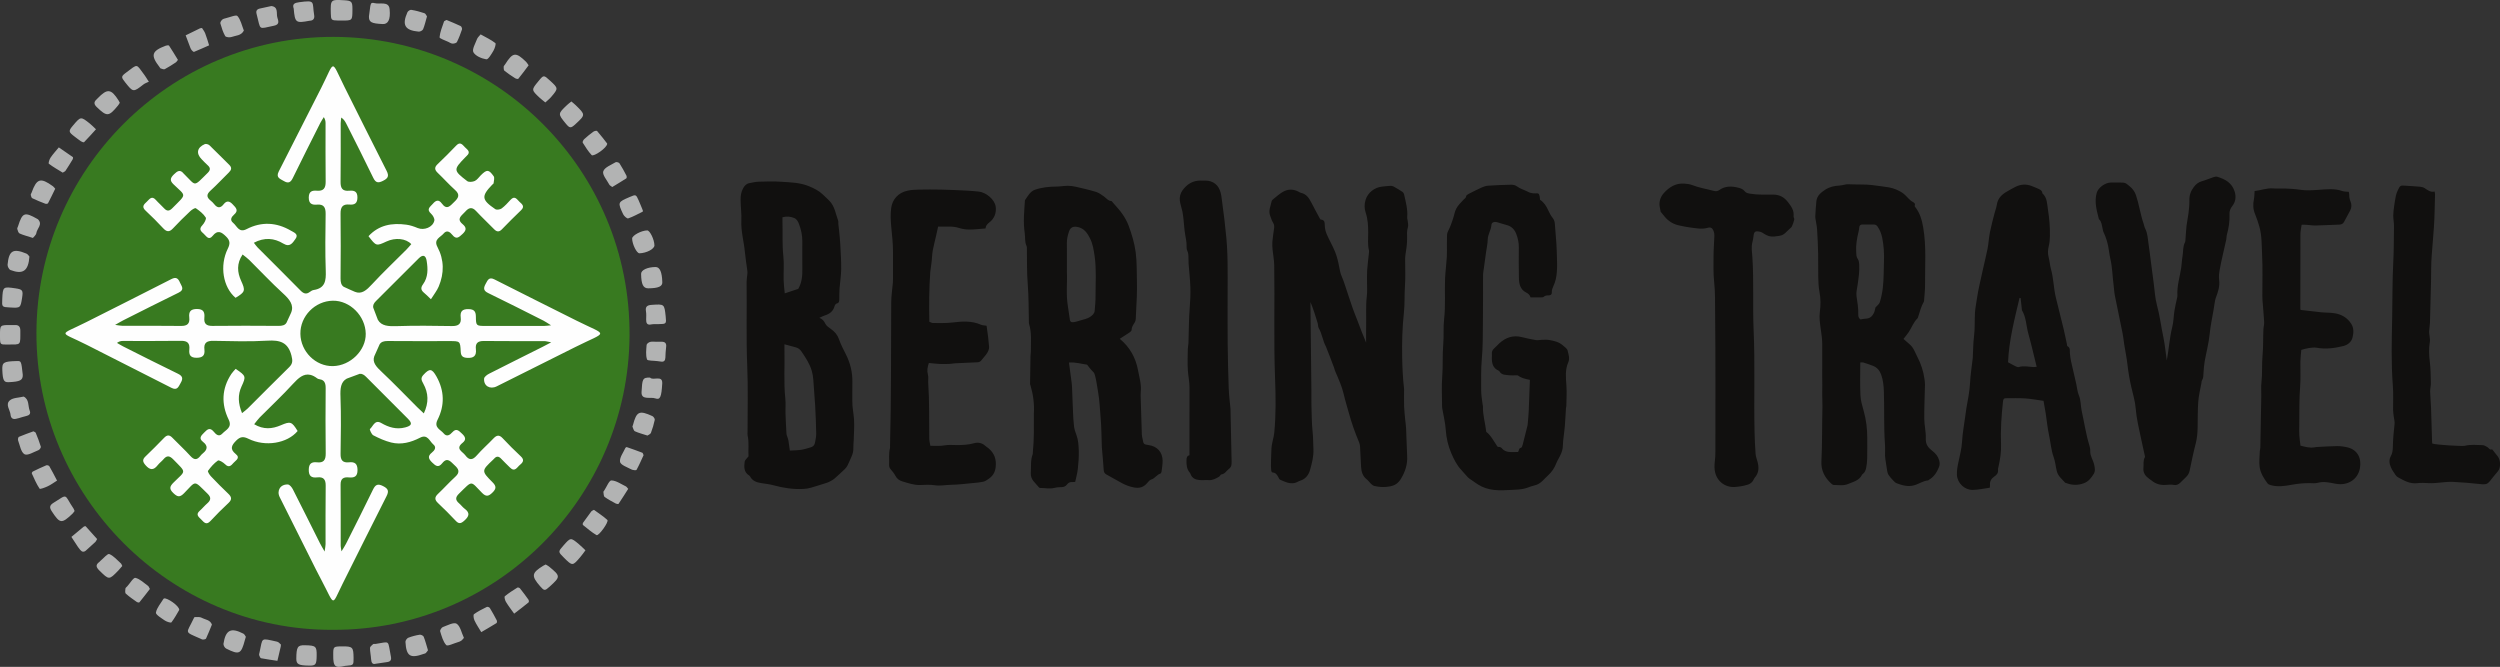
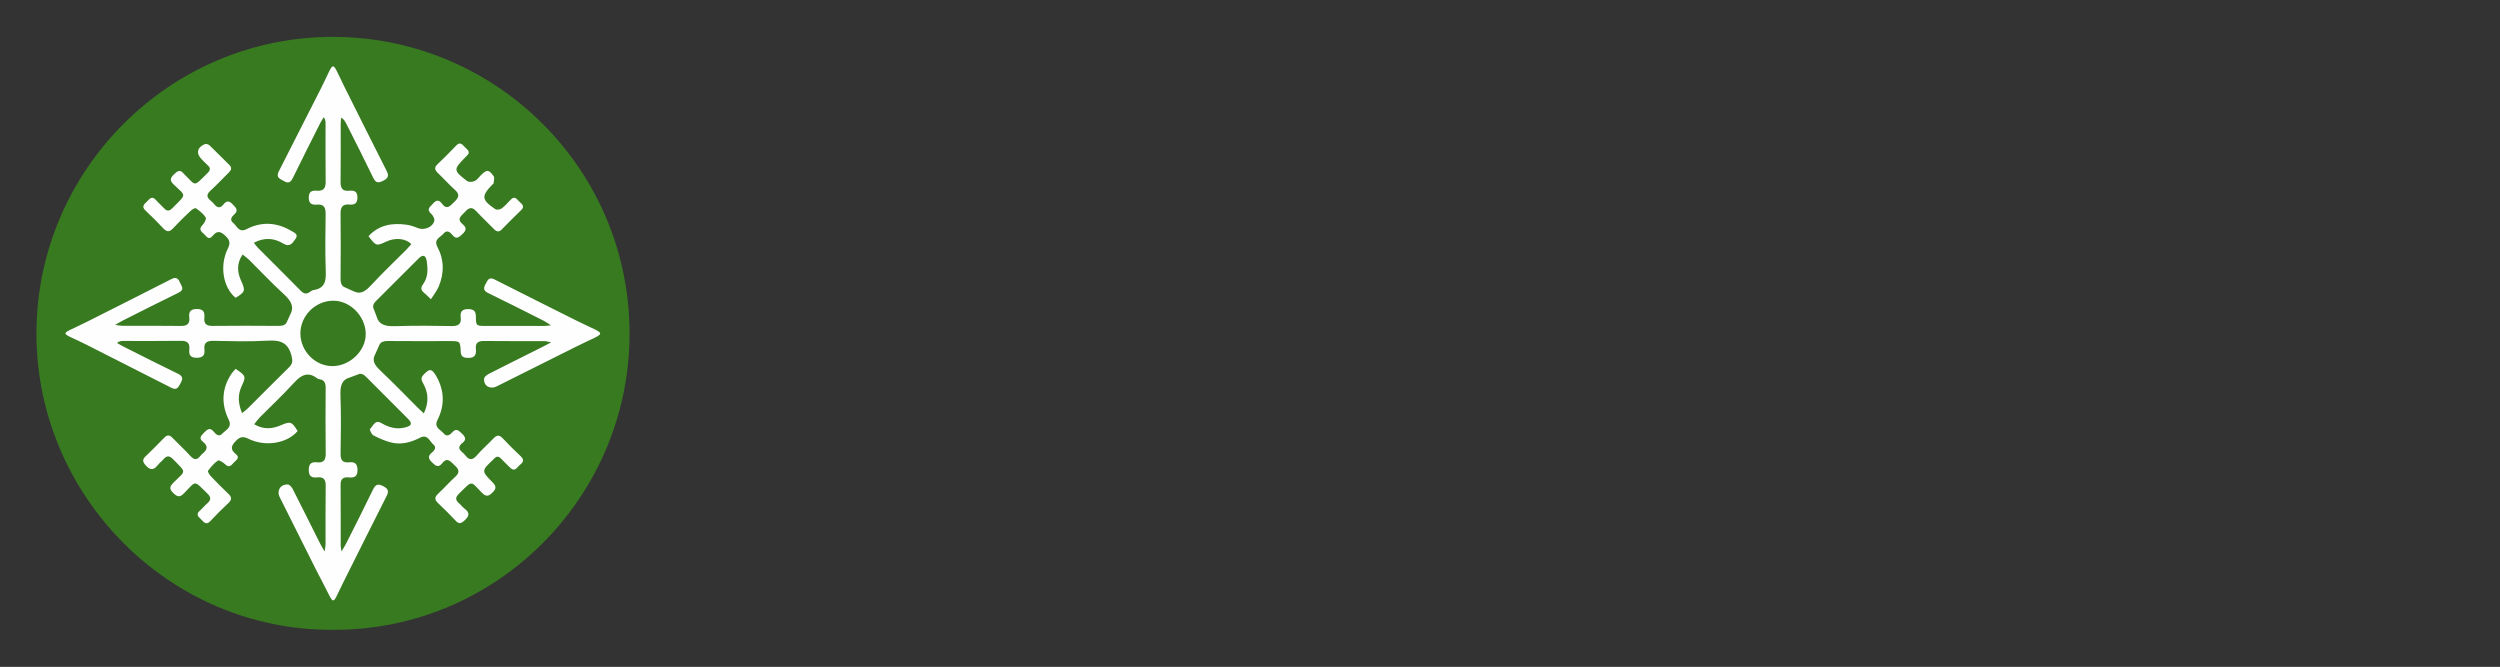
<svg xmlns="http://www.w3.org/2000/svg" version="1.1" id="Layer_1" x="0px" y="0px" width="100.927px" height="26.923px" viewBox="0 0 100.927 26.923" enable-background="new 0 0 100.927 26.923" xml:space="preserve">
  <rect x="0" y="0" width="100.927" height="26.923" fill="#333333" stroke="none" />
-   <path fill="#11100F" d="M98.191,17.905c0.185,0.062,1.228,0.114,1.312,0.093c0.239-0.062,0.48-0.032,0.721-0.027  c0.066,0.002,0.137,0.045,0.197,0.082c0.059,0.035,0.087,0.122,0.182,0.089c0.01-0.003,0.035,0.033,0.052,0.054  c0.062,0.077,0.126,0.154,0.186,0.234c0.114,0.152,0.122,0.461-0.003,0.602c-0.645,0.729-0.099,0.504-1.803,0.422  c-0.328-0.016-0.648,0.066-0.976,0.051c-0.16-0.009-0.323-0.018-0.482,0.002c-0.295,0.035-0.53-0.111-0.769-0.238  c-0.076-0.04-0.125-0.136-0.178-0.212c-0.043-0.06-0.078-0.125-0.108-0.192c-0.068-0.146-0.079-0.314-0.006-0.443  c0.071-0.125,0.082-0.25,0.085-0.376c0.006-0.314,0.034-0.626,0.07-0.938c0.01-0.089-0.021-0.184-0.031-0.275  c-0.012-0.092-0.027-0.185-0.029-0.277c-0.005-0.328,0.016-0.659-0.01-0.986c-0.071-0.911-0.046-1.823-0.027-2.734  c0.016-0.757,0.003-1.515,0.045-2.27c0.025-0.476,0.019-0.95,0.028-1.425c0.003-0.146-0.029-0.292-0.03-0.438  c0-0.119,0.018-0.238,0.033-0.357c0.021-0.151,0.044-0.302,0.075-0.452c0.017-0.077,0.048-0.153,0.082-0.224  c0.09-0.188,0.097-0.188,0.31-0.173c0.192,0.015,0.386,0.023,0.578,0.041c0.064,0.006,0.135,0.021,0.188,0.056  c0.123,0.08,0.235,0.179,0.405,0.138c0.007,0.055,0.017,0.086,0.016,0.118C98.29,8.301,98.29,8.757,98.256,9.21  c-0.026,0.359-0.055,0.719-0.084,1.077c-0.031,0.355-0.02,0.709-0.029,1.063c-0.016,0.555-0.027,1.111-0.043,1.666  c-0.005,0.126-0.029,0.252-0.035,0.378c-0.003,0.065,0.016,0.132,0.021,0.198s0.021,0.135,0.01,0.199  c-0.047,0.273-0.037,0.542-0.002,0.816c0.035,0.284,0.036,0.573,0.043,0.86c0.003,0.112-0.033,0.226-0.03,0.338  c0.005,0.213,0.028,0.426,0.036,0.639c0.016,0.453,0.027,0.906,0.041,1.359C98.186,17.837,98.188,17.869,98.191,17.905   M67.042,8.548c-0.009-0.047-0.025-0.125-0.038-0.203c-0.037-0.214,0.037-0.409,0.172-0.557c0.216-0.237,0.483-0.404,0.826-0.375  c0.105,0.009,0.217,0.02,0.313,0.058c0.28,0.11,0.577,0.156,0.865,0.233c0.089,0.024,0.159,0.019,0.226-0.03  c0.239-0.171,0.5-0.165,0.768-0.097c0.096,0.025,0.193,0.054,0.259,0.141c0.057,0.075,0.137,0.086,0.228,0.102  c0.307,0.052,0.614,0.032,0.922,0.035c0.25,0.003,0.436,0.095,0.597,0.302c0.138,0.177,0.253,0.339,0.228,0.572  c-0.006,0.043,0.037,0.094,0.027,0.135c-0.021,0.095-0.054,0.189-0.096,0.277c-0.021,0.045-0.072,0.077-0.11,0.115  c-0.255,0.254-0.255,0.253-0.602,0.292c-0.147,0.017-0.276-0.025-0.399-0.104c-0.055-0.036-0.113-0.076-0.176-0.089  c-0.2-0.044-0.244-0.005-0.264,0.198C70.78,9.627,70.767,9.7,70.748,9.77c-0.057,0.206-0.017,0.41-0.003,0.615  c0.064,0.978,0.008,1.958,0.05,2.935c0.061,1.374,0.007,2.749,0.038,4.123c0.006,0.294,0.02,0.588,0.042,0.882  c0.008,0.104,0.048,0.207,0.076,0.309c0.065,0.236,0.062,0.459-0.113,0.654c-0.022,0.023-0.034,0.058-0.049,0.088  c-0.05,0.104-0.147,0.168-0.245,0.195c-0.164,0.049-0.338,0.078-0.51,0.089c-0.395,0.026-0.807-0.253-0.818-0.796  c-0.004-0.14,0.021-0.279,0.03-0.419c0.005-0.073,0.006-0.147,0.006-0.222c-0.001-1.865,0.009-3.731-0.011-5.597  c-0.004-0.414,0.006-0.832-0.039-1.243c-0.037-0.349-0.026-0.695-0.025-1.042c0-0.273,0.026-0.547,0.034-0.821  c0.002-0.065-0.009-0.135-0.032-0.195c-0.049-0.121-0.115-0.164-0.236-0.128c-0.249,0.072-0.492,0.012-0.735-0.016  c-0.132-0.015-0.261-0.049-0.392-0.074c-0.252-0.047-0.459-0.171-0.621-0.372C67.153,8.684,67.111,8.632,67.042,8.548z   M92.875,12.512c0.286,0.033,0.562,0.068,0.84,0.096c0.186,0.018,0.375,0.008,0.558,0.042c0.263,0.048,0.481,0.172,0.639,0.408  c0.122,0.184,0.106,0.37,0.064,0.558c-0.044,0.195-0.204,0.312-0.378,0.355c-0.35,0.086-0.707,0.135-1.07,0.068  c-0.102-0.019-0.213-0.002-0.317,0.012c-0.098,0.013-0.192,0.045-0.306,0.074c-0.014,0.159-0.033,0.317-0.037,0.475  c-0.006,0.335,0.017,0.672-0.01,1.006c-0.041,0.522-0.028,1.045-0.035,1.566c-0.002,0.135-0.006,0.27,0.002,0.402  s0.029,0.266,0.047,0.418c0.188,0.046,0.375,0.104,0.576,0.066c0.02-0.003,0.039-0.008,0.06-0.01  c0.28-0.014,0.561-0.036,0.841-0.039c0.145,0,0.294,0.02,0.435,0.055c0.392,0.1,0.563,0.438,0.487,0.844  c-0.088,0.461-0.506,0.713-0.981,0.621c-0.239-0.047-0.48-0.106-0.731-0.035c-0.1,0.028-0.213,0.01-0.32,0.01  c-0.238,0-0.471,0.021-0.708,0.064c-0.285,0.053-0.581,0.101-0.872,0.014c-0.042-0.013-0.091-0.033-0.115-0.065  c-0.148-0.2-0.286-0.415-0.32-0.662c-0.029-0.209,0-0.427,0.006-0.64c0.002-0.047,0.02-0.092,0.021-0.138  c0.014-0.696,0.027-1.394,0.039-2.09c0.004-0.181-0.016-0.364,0.006-0.543c0.044-0.368,0.01-0.737,0.045-1.103  c0.034-0.349,0.017-0.696,0.035-1.043c0.004-0.099,0.035-0.199,0.03-0.297c-0.017-0.292-0.044-0.584-0.067-0.876  c-0.004-0.06-0.006-0.121-0.006-0.181c-0.002-0.551,0.018-1.102-0.01-1.651c-0.02-0.384-0.004-0.776-0.113-1.152  c-0.049-0.167-0.102-0.333-0.169-0.492c-0.084-0.2-0.092-0.398-0.048-0.607c0.021-0.103,0.019-0.211,0.027-0.33  c0.251-0.027,0.488-0.126,0.746-0.106c0.16,0.013,0.322-0.003,0.483,0.004c0.2,0.01,0.4,0.018,0.598,0.049  C93.098,7.7,93.346,7.68,93.6,7.664c0.316-0.021,0.641-0.064,0.956,0.046c0.079,0.028,0.17,0.024,0.267,0.035  c0.006,0.038,0.018,0.076,0.017,0.114c-0.002,0.095,0.015,0.183,0.052,0.272c0.051,0.12,0.049,0.25-0.014,0.369  c-0.08,0.154-0.164,0.307-0.248,0.459c-0.038,0.069-0.096,0.105-0.18,0.108c-0.32,0.01-0.641,0.03-0.961,0.036  c-0.133,0.003-0.266-0.021-0.398-0.029c-0.053-0.003-0.105-0.001-0.172-0.001c-0.018,0.131-0.049,0.254-0.049,0.378  c-0.004,1-0.004,2-0.004,3C92.866,12.465,92.87,12.478,92.875,12.512z M87.475,14.553c0.084-0.45,0.109-0.903,0.219-1.344  c0.055-0.218,0.057-0.449,0.091-0.673c0.026-0.164,0.067-0.325,0.101-0.488c0.008-0.039,0.021-0.08,0.018-0.119  c-0.023-0.386,0.098-0.751,0.154-1.125c0.023-0.151,0.024-0.307,0.052-0.457c0.034-0.189,0.005-0.389,0.101-0.567  c0.012-0.022,0.014-0.051,0.016-0.078c0.016-0.193,0.022-0.387,0.044-0.579c0.019-0.172,0.06-0.341,0.08-0.513  s0.04-0.346,0.036-0.518c-0.006-0.206,0.057-0.382,0.178-0.54c0.082-0.108,0.179-0.194,0.318-0.233  c0.16-0.044,0.314-0.113,0.473-0.165c0.049-0.017,0.109-0.032,0.155-0.018c0.325,0.097,0.603,0.25,0.708,0.612  c0.061,0.212,0.031,0.402-0.098,0.568C90.04,8.42,90,8.52,90.006,8.647c0.014,0.283-0.031,0.558-0.105,0.83  c-0.018,0.064-0.012,0.134-0.026,0.199c-0.087,0.396-0.185,0.788-0.259,1.186c-0.027,0.146-0.049,0.293-0.027,0.453  c0.032,0.238-0.046,0.474-0.132,0.701c-0.03,0.079-0.04,0.167-0.056,0.25c-0.014,0.072-0.021,0.145-0.033,0.216  c-0.057,0.334-0.129,0.667-0.162,1.004c-0.038,0.373-0.135,0.732-0.201,1.099c-0.027,0.15-0.037,0.304-0.047,0.456  c-0.008,0.107,0.001,0.215-0.061,0.312c-0.02,0.031-0.02,0.076-0.025,0.115c-0.047,0.254-0.109,0.502-0.128,0.765  c-0.024,0.342-0.017,0.683-0.024,1.022c-0.004,0.222-0.022,0.438-0.078,0.654c-0.095,0.36-0.168,0.727-0.244,1.091  c-0.021,0.104-0.07,0.187-0.145,0.258c-0.078,0.073-0.153,0.15-0.23,0.226c-0.07,0.069-0.155,0.114-0.254,0.094  c-0.111-0.023-0.22-0.011-0.332-0.002c-0.212,0.017-0.41-0.037-0.578-0.179c-0.03-0.025-0.066-0.044-0.098-0.068  c-0.148-0.108-0.25-0.24-0.229-0.438c0.015-0.146-0.02-0.297,0.058-0.435c0.011-0.018-0.001-0.05-0.006-0.075  c-0.093-0.428-0.19-0.856-0.277-1.287c-0.04-0.195-0.07-0.394-0.086-0.592c-0.023-0.309-0.117-0.602-0.184-0.899  c-0.066-0.292-0.117-0.586-0.15-0.884c-0.03-0.271-0.087-0.539-0.13-0.809c-0.024-0.151-0.036-0.304-0.067-0.453  c-0.102-0.509-0.211-1.016-0.312-1.524c-0.028-0.143-0.032-0.291-0.052-0.437c-0.046-0.343-0.048-0.691-0.126-1.031  c-0.024-0.11-0.045-0.221-0.059-0.333c-0.034-0.274-0.111-0.535-0.23-0.783c-0.017-0.035-0.017-0.078-0.027-0.116  c-0.036-0.126-0.03-0.268-0.135-0.37c-0.01-0.009-0.017-0.022-0.02-0.035c-0.087-0.342-0.184-0.685-0.084-1.042  c0.058-0.205,0.33-0.409,0.565-0.417c0.113-0.004,0.228-0.001,0.342,0c0.237,0.002,0.241-0.002,0.417,0.145  c0.117,0.098,0.207,0.207,0.262,0.367c0.126,0.374,0.176,0.766,0.304,1.137c0.024,0.069,0.034,0.144,0.067,0.208  c0.104,0.202,0.104,0.425,0.139,0.641c0.035,0.23,0.061,0.462,0.091,0.693c0.038,0.29,0.075,0.581,0.114,0.87  c0.041,0.297,0.053,0.602,0.131,0.888c0.119,0.431,0.167,0.874,0.262,1.308C87.402,13.931,87.43,14.244,87.475,14.553z   M82.499,16.182c-0.264-0.036-0.5-0.082-0.738-0.098c-0.261-0.017-0.523-0.007-0.785-0.007c-0.088-0.001-0.105,0.056-0.113,0.133  c-0.063,0.572-0.103,1.146-0.08,1.722c0.014,0.316-0.038,0.625-0.107,0.932c-0.008,0.031-0.018,0.066-0.015,0.098  c0.015,0.131-0.044,0.207-0.151,0.277c-0.111,0.076-0.188,0.189-0.172,0.342c0.004,0.031-0.006,0.064-0.009,0.108  c-0.233,0.032-0.463,0.086-0.692,0.089c-0.319,0.004-0.617-0.27-0.634-0.604c-0.007-0.16,0.017-0.315,0.051-0.475  c0.062-0.293,0.141-0.581,0.157-0.885c0.018-0.331,0.082-0.659,0.125-0.989c0.016-0.112,0.028-0.224,0.047-0.336  c0.059-0.341,0.131-0.679,0.149-1.026c0.018-0.339,0.071-0.675,0.11-1.012c0.001-0.013,0.002-0.027,0.002-0.041  c0.015-0.28,0.014-0.562,0.049-0.84c0.041-0.321,0.019-0.642,0.039-0.962c0.012-0.178,0.051-0.355,0.075-0.533  c0.055-0.402,0.162-0.794,0.243-1.191c0.059-0.28,0.134-0.556,0.188-0.836c0.043-0.222,0.053-0.45,0.097-0.672  c0.05-0.254,0.12-0.505,0.183-0.757c0.029-0.116,0.076-0.229,0.094-0.347c0.037-0.258,0.193-0.417,0.407-0.538  c0.116-0.066,0.231-0.135,0.352-0.194c0.207-0.102,0.422-0.117,0.64-0.035c0.075,0.028,0.15,0.057,0.223,0.091  c0.096,0.045,0.209,0.073,0.219,0.208c0.2,0.178,0.188,0.43,0.225,0.662c0.057,0.356,0.086,0.716,0.078,1.077  c-0.002,0.132-0.015,0.268-0.047,0.396c-0.038,0.154-0.043,0.299-0.002,0.453c0.041,0.154,0.049,0.316,0.092,0.47  c0.107,0.379,0.106,0.776,0.199,1.157c0.102,0.42,0.21,0.839,0.312,1.26c0.048,0.2,0.087,0.402,0.131,0.604  c0.006,0.032,0.006,0.083,0.025,0.093c0.125,0.065,0.086,0.18,0.097,0.282c0.011,0.112,0.024,0.225,0.049,0.336  c0.067,0.305,0.141,0.608,0.21,0.913c0.033,0.149,0.043,0.309,0.102,0.447c0.088,0.208,0.07,0.429,0.117,0.641  c0.103,0.461,0.168,0.93,0.308,1.383c0.023,0.075,0.04,0.158,0.036,0.235c-0.009,0.196,0.113,0.351,0.154,0.53  c0.031,0.134,0.061,0.268-0.014,0.389c-0.098,0.157-0.207,0.306-0.398,0.376c-0.238,0.088-0.469,0.084-0.702-0.004  c-0.019-0.007-0.044-0.009-0.056-0.021c-0.127-0.144-0.287-0.265-0.335-0.464c-0.045-0.188-0.061-0.385-0.126-0.564  c-0.105-0.292-0.123-0.599-0.188-0.896c-0.062-0.287-0.089-0.58-0.133-0.869C82.558,16.52,82.528,16.35,82.499,16.182z   M81.573,12.03c-0.014,0-0.029-0.001-0.043-0.002c-0.202,0.862-0.429,1.72-0.463,2.597c0.113,0.062,0.205,0.115,0.301,0.161  c0.041,0.02,0.094,0.045,0.131,0.033c0.199-0.064,0.396-0.009,0.594-0.001c0.039,0.002,0.078-0.006,0.129-0.01  c-0.113-0.457-0.215-0.904-0.338-1.345c-0.088-0.312-0.082-0.65-0.256-0.938c-0.007-0.01-0.004-0.026-0.005-0.04  C81.606,12.334,81.589,12.182,81.573,12.03z M76.846,13.683c0.082,0.072,0.165,0.147,0.251,0.22  c0.161,0.136,0.218,0.334,0.311,0.511c0.146,0.28,0.243,0.576,0.284,0.888c0.01,0.073,0.023,0.146,0.021,0.218  c-0.009,0.462-0.032,0.924-0.029,1.385c0.002,0.266,0.073,0.531,0.062,0.795c-0.011,0.242,0.097,0.377,0.271,0.508  c0.121,0.092,0.219,0.21,0.266,0.367c0.031,0.104,0.031,0.195-0.008,0.29c-0.084,0.21-0.204,0.392-0.406,0.507  c-0.012,0.007-0.021,0.023-0.031,0.024c-0.205,0.014-0.369,0.144-0.562,0.196c-0.249,0.069-0.475,0.004-0.7-0.08  c-0.059-0.021-0.109-0.075-0.154-0.123c-0.064-0.066-0.127-0.137-0.178-0.215c-0.031-0.047-0.047-0.107-0.057-0.164  c-0.027-0.149-0.049-0.301-0.07-0.452c-0.008-0.053-0.014-0.105-0.016-0.159c-0.002-0.16,0.008-0.322-0.004-0.482  c-0.05-0.703-0.02-1.407-0.043-2.109c-0.008-0.23-0.029-0.463-0.111-0.688c-0.062-0.169-0.166-0.285-0.325-0.35  c-0.13-0.053-0.265-0.094-0.397-0.136c-0.029-0.009-0.064-0.001-0.12-0.001c0,0.448-0.014,0.889,0.007,1.328  c0.009,0.21,0.072,0.419,0.13,0.624c0.101,0.356,0.145,0.719,0.145,1.087c0,0.282,0.003,0.563-0.003,0.845  c-0.003,0.127-0.016,0.254-0.042,0.377c-0.02,0.09-0.053,0.181-0.135,0.24c-0.011,0.008-0.022,0.017-0.028,0.027  c-0.113,0.24-0.355,0.288-0.566,0.378c-0.186,0.079-0.384,0.041-0.576,0.04c-0.035,0-0.073-0.029-0.102-0.056  c-0.263-0.236-0.416-0.536-0.399-0.885c0.036-0.743,0.024-1.487,0.042-2.23c0.004-0.199-0.014-0.396-0.008-0.595  c0.006-0.194,0-0.389-0.001-0.584c-0.001-0.443-0.003-0.886,0.001-1.329c0.001-0.214-0.034-0.423-0.063-0.635  c-0.03-0.22-0.065-0.441-0.034-0.675c0.036-0.26,0.038-0.532-0.014-0.8c-0.038-0.195-0.045-0.397-0.05-0.597  c-0.008-0.322,0.003-0.645-0.005-0.966c-0.007-0.321-0.021-0.642-0.042-0.961c-0.01-0.152-0.046-0.302-0.069-0.454  c-0.004-0.026-0.006-0.054-0.004-0.081c0.014-0.206,0.02-0.414,0.045-0.618c0.027-0.219,0.195-0.349,0.36-0.457  c0.169-0.11,0.366-0.156,0.571-0.165c0.078-0.003,0.156-0.027,0.234-0.041c0.031-0.006,0.062-0.013,0.096-0.012  c0.193,0.003,0.388,0.013,0.582,0.011c0.262-0.003,0.518,0.034,0.775,0.07c0.207,0.028,0.412,0.048,0.603,0.131  c0.108,0.048,0.219,0.104,0.31,0.178c0.127,0.104,0.217,0.25,0.369,0.329c0.047,0.024,0.105,0.07,0.067,0.148  c-0.005,0.011,0.009,0.037,0.02,0.05c0.194,0.241,0.273,0.528,0.324,0.824c0.134,0.778,0.069,1.563,0.075,2.345  c0,0.193-0.023,0.386-0.037,0.579c-0.002,0.026,0,0.057-0.013,0.079c-0.109,0.192-0.165,0.405-0.229,0.614  c-0.006,0.019-0.012,0.041-0.025,0.054c-0.163,0.157-0.233,0.373-0.354,0.556C76.993,13.502,76.918,13.588,76.846,13.683z   M48.02,18.379v-1.42c0-0.437-0.002-0.873,0.001-1.309c0.002-0.234-0.051-0.464-0.066-0.695c-0.019-0.287-0.006-0.576-0.002-0.864  c0-0.08,0.023-0.158,0.026-0.237c0.017-0.481,0.013-0.965,0.052-1.444c0.022-0.274,0.035-0.548,0.025-0.821  c-0.01-0.312-0.047-0.624-0.071-0.936c-0.006-0.081-0.006-0.161-0.006-0.242c0-0.101-0.003-0.198-0.049-0.293  c-0.027-0.056-0.028-0.13-0.027-0.195c0.003-0.155-0.031-0.304-0.057-0.456c-0.035-0.203-0.044-0.41-0.067-0.615  c-0.012-0.105-0.024-0.211-0.045-0.315c-0.03-0.143-0.082-0.283-0.102-0.427c-0.02-0.148,0.019-0.301,0.102-0.419  c0.178-0.252,0.423-0.408,0.746-0.401c0.133,0.003,0.274-0.009,0.396,0.032c0.305,0.104,0.404,0.362,0.44,0.657  c0.036,0.297,0.078,0.593,0.115,0.89c0.018,0.145,0.028,0.292,0.046,0.437c0.105,0.84,0.083,1.684,0.083,2.526  c0,0.678-0.005,1.356,0.002,2.034c0.006,0.603,0.021,1.205,0.042,1.807c0.01,0.279,0.047,0.558,0.072,0.836  c0.002,0.021,0.001,0.04,0.001,0.061c0.015,0.69,0.029,1.38,0.044,2.069c0.002,0.114-0.001,0.211-0.114,0.296  c-0.098,0.073-0.153,0.198-0.297,0.217c-0.036,0.005-0.059,0.073-0.097,0.095c-0.128,0.072-0.254,0.146-0.413,0.136  c-0.127-0.009-0.256,0.009-0.382-0.003c-0.152-0.014-0.286-0.07-0.349-0.228c-0.01-0.024-0.02-0.052-0.037-0.071  c-0.128-0.148-0.137-0.325-0.133-0.51C47.901,18.474,47.919,18.403,48.02,18.379z M37.873,9.148  c-0.058,0.258-0.104,0.479-0.159,0.698c-0.042,0.168-0.077,0.336-0.086,0.511c-0.01,0.199-0.045,0.396-0.069,0.595  c-0.001,0.013-0.003,0.026-0.004,0.04c-0.047,0.662-0.051,1.324-0.037,1.997c0.051,0.019,0.1,0.052,0.148,0.052  c0.261-0.001,0.524,0.01,0.781-0.021c0.395-0.048,0.781-0.077,1.157,0.09c0.064,0.028,0.142,0.026,0.225,0.04  c0.02,0.146,0.043,0.296,0.061,0.446c0.016,0.125,0.025,0.251,0.038,0.377c0.015,0.137-0.048,0.247-0.125,0.349  c-0.061,0.08-0.128,0.154-0.191,0.232c-0.041,0.051-0.091,0.07-0.157,0.072c-0.3,0.011-0.601,0.025-0.901,0.041  c-0.073,0.003-0.145,0.022-0.218,0.024c-0.133,0.005-0.267,0.008-0.4,0.002c-0.146-0.007-0.291-0.025-0.438-0.039  c-0.055,0.167-0.082,0.309-0.038,0.468c0.03,0.106,0.005,0.227,0.013,0.34c0.051,0.75,0.032,1.501,0.042,2.252  c0.001,0.09,0.028,0.182,0.045,0.283c0.202-0.002,0.391,0.018,0.585-0.019c0.143-0.026,0.294-0.013,0.442-0.011  c0.248,0.003,0.492-0.006,0.735-0.074c0.158-0.043,0.319-0.019,0.45,0.102c0.044,0.04,0.098,0.07,0.143,0.109  c0.23,0.198,0.315,0.438,0.281,0.75c-0.025,0.225-0.121,0.368-0.292,0.483c-0.065,0.044-0.134,0.093-0.209,0.11  c-0.129,0.029-0.263,0.039-0.396,0.052c-0.299,0.027-0.598,0.067-0.896,0.072c-0.225,0.003-0.447,0.054-0.676,0.017  c-0.19-0.029-0.388-0.013-0.583-0.008c-0.252,0.006-0.486-0.078-0.721-0.148c-0.111-0.032-0.212-0.103-0.273-0.221  c-0.051-0.099-0.126-0.187-0.198-0.273c-0.047-0.057-0.061-0.115-0.058-0.186c0.01-0.22-0.023-0.441,0.035-0.66  c0.008-0.031,0.001-0.066,0.002-0.1c0.051-1.926,0.036-3.851,0.048-5.776c0.001-0.272,0.045-0.544,0.068-0.816  c0.005-0.053,0.004-0.107,0.004-0.161c0-0.349-0.001-0.698,0-1.047c0.002-0.348-0.037-0.692-0.071-1.038  c-0.024-0.252-0.036-0.513-0.001-0.764c0.046-0.333,0.275-0.611,0.659-0.693c0.148-0.032,0.304-0.04,0.457-0.043  c0.302-0.006,0.604-0.007,0.906,0c0.341,0.007,0.682,0.023,1.022,0.04c0.16,0.007,0.319,0.024,0.478,0.038  c0.299,0.025,0.657,0.318,0.696,0.611c0.034,0.249-0.052,0.482-0.26,0.639c-0.086,0.065-0.142,0.131-0.15,0.24  c-0.224,0.017-0.436,0.044-0.648,0.045c-0.138,0-0.282-0.02-0.413-0.062c-0.144-0.046-0.286-0.061-0.434-0.058  C38.149,9.15,38.003,9.148,37.873,9.148z M62.174,8.066c0.154,0.099,0.253,0.253,0.331,0.428c0.05,0.109,0.107,0.218,0.183,0.311  c0.066,0.085,0.08,0.169,0.086,0.272c0.019,0.346,0.065,0.69,0.072,1.036c0.008,0.387,0.047,0.778-0.038,1.162  c-0.021,0.095-0.058,0.188-0.098,0.278c-0.036,0.081-0.067,0.159-0.062,0.25c0.005,0.083-0.045,0.122-0.125,0.122  c-0.074,0-0.145,0.003-0.205,0.059c-0.025,0.022-0.076,0.021-0.115,0.022c-0.134,0.002-0.268,0.001-0.414,0.001  c-0.025-0.094-0.086-0.152-0.174-0.196c-0.253-0.126-0.293-0.365-0.296-0.613c-0.005-0.403-0.011-0.806-0.003-1.208  c0.004-0.192-0.039-0.376-0.104-0.547c-0.062-0.165-0.183-0.304-0.373-0.354c-0.135-0.035-0.267-0.082-0.401-0.118  c-0.12-0.033-0.224,0.008-0.229,0.115c-0.012,0.205-0.144,0.372-0.148,0.579c-0.003,0.172-0.044,0.343-0.067,0.514  c-0.031,0.224-0.062,0.448-0.093,0.673c-0.011,0.079-0.027,0.158-0.029,0.237c-0.003,0.651,0.002,1.302-0.006,1.954  c-0.005,0.488,0,0.979-0.045,1.464c-0.039,0.422-0.022,0.843-0.025,1.264c0,0.186,0.037,0.371,0.058,0.557  c0.003,0.025,0.015,0.052,0.014,0.078c-0.011,0.35,0.096,0.685,0.134,1.032c0.158,0.099,0.317,0.39,0.443,0.58  c0.009,0.014,0.035,0.028,0.051,0.026c0.098-0.016,0.133,0.06,0.193,0.111c0.057,0.048,0.14,0.079,0.215,0.088  c0.125,0.014,0.254,0.004,0.379,0.004c0.049-0.057,0.021-0.155,0.125-0.172c0.029-0.005,0.055-0.086,0.067-0.135  c0.065-0.252,0.128-0.504,0.19-0.756c0.009-0.038,0.01-0.079,0.014-0.119c0.012-0.152,0.029-0.305,0.036-0.458  c0.019-0.421,0.032-0.841,0.048-1.271c-0.17-0.036-0.334-0.066-0.471-0.171c-0.027-0.021-0.078-0.012-0.117-0.012  c-0.081-0.002-0.163,0.008-0.242-0.003c-0.146-0.019-0.311,0-0.402-0.161c-0.006-0.011-0.02-0.02-0.031-0.025  c-0.235-0.103-0.277-0.305-0.273-0.53c0.001-0.047,0.006-0.095,0.001-0.141c-0.009-0.094,0.023-0.167,0.095-0.23  c0.07-0.062,0.133-0.134,0.201-0.198c0.262-0.242,0.561-0.345,0.916-0.255c0.188,0.047,0.377,0.088,0.566,0.12  c0.076,0.013,0.158-0.009,0.238-0.011c0.098-0.001,0.199-0.01,0.295,0.006c0.197,0.033,0.395,0.078,0.552,0.216  c0.074,0.064,0.177,0.132,0.196,0.215c0.035,0.151,0.096,0.312,0.025,0.472c-0.135,0.308-0.096,0.625-0.074,0.947  c0.019,0.271,0,0.547-0.004,0.821c0,0.026-0.014,0.052-0.015,0.078c-0.016,0.246-0.025,0.493-0.046,0.739  c-0.016,0.191-0.046,0.383-0.066,0.574c-0.01,0.1-0.008,0.201-0.02,0.301c-0.02,0.155-0.092,0.291-0.166,0.427  c-0.031,0.058-0.064,0.116-0.088,0.177c-0.072,0.191-0.178,0.356-0.331,0.494c-0.154,0.137-0.274,0.316-0.479,0.389  c-0.101,0.035-0.207,0.053-0.305,0.094c-0.271,0.112-0.561,0.098-0.842,0.115c-0.246,0.015-0.494,0.019-0.74-0.034  c-0.228-0.048-0.423-0.149-0.605-0.284c-0.037-0.027-0.076-0.051-0.113-0.078c-0.053-0.037-0.113-0.07-0.157-0.116  c-0.093-0.097-0.175-0.203-0.267-0.3c-0.187-0.198-0.303-0.439-0.408-0.684c-0.125-0.294-0.197-0.603-0.219-0.928  c-0.019-0.291-0.092-0.578-0.141-0.865c-0.008-0.047-0.009-0.094-0.009-0.141c-0.001-0.383-0.024-0.768,0.007-1.147  c0.035-0.436,0.002-0.872,0.041-1.304c0.03-0.342-0.004-0.685,0.035-1.022c0.063-0.549,0.016-1.098,0.039-1.646  c0.014-0.286,0.053-0.57,0.07-0.856c0.011-0.174,0.002-0.35,0.004-0.524c0.001-0.114,0.006-0.229,0.004-0.342  c0-0.082,0.025-0.15,0.064-0.225c0.072-0.14,0.123-0.293,0.174-0.443c0.051-0.144,0.07-0.303,0.142-0.434  c0.072-0.132,0.188-0.241,0.292-0.354c0.039-0.043,0.096-0.063,0.102-0.138c0.003-0.032,0.057-0.069,0.095-0.088  c0.178-0.092,0.356-0.183,0.539-0.265c0.077-0.035,0.164-0.063,0.248-0.069c0.313-0.021,0.628-0.034,0.941-0.04  c0.075-0.001,0.165,0.021,0.224,0.065c0.131,0.099,0.287,0.138,0.428,0.212C62.046,7.933,62.139,7.612,62.174,8.066z M33.079,12.83  c0.124,0.051,0.188,0.127,0.238,0.235c0.042,0.089,0.143,0.156,0.229,0.217c0.151,0.107,0.262,0.234,0.326,0.416  c0.07,0.201,0.167,0.394,0.266,0.584c0.19,0.37,0.285,0.759,0.273,1.175c-0.007,0.248,0.002,0.497-0.002,0.745  c-0.003,0.241,0.051,0.478,0.068,0.715c0.02,0.285-0.005,0.574-0.012,0.861c-0.003,0.101-0.017,0.2-0.014,0.3  c0.004,0.124-0.021,0.238-0.072,0.35c-0.053,0.115-0.099,0.234-0.156,0.348c-0.029,0.059-0.069,0.115-0.116,0.161  c-0.134,0.13-0.274,0.255-0.413,0.38c-0.069,0.064-0.229,0.146-0.31,0.172c-0.216,0.066-0.431,0.141-0.648,0.201  c-0.101,0.029-0.208,0.045-0.314,0.049c-0.403,0.02-0.796-0.039-1.186-0.146c-0.159-0.044-0.326-0.062-0.491-0.088  c-0.192-0.028-0.366-0.084-0.464-0.271c-0.009-0.017-0.026-0.031-0.042-0.041c-0.214-0.135-0.202-0.348-0.176-0.554  c0.008-0.066,0.087-0.125,0.155-0.215c-0.018-0.259,0.029-0.553-0.036-0.845c-0.011-0.051-0.002-0.107-0.002-0.16  c-0.002-0.879,0.024-1.76-0.013-2.637c-0.048-1.134-0.01-2.266-0.026-3.398c-0.001-0.099,0.019-0.198,0.028-0.298  c0.004-0.046,0.01-0.094,0.004-0.14c-0.033-0.257-0.077-0.513-0.101-0.771c-0.039-0.424-0.163-0.837-0.143-1.27  c0.013-0.279-0.029-0.561-0.03-0.84C29.896,7.905,29.921,7.746,30,7.601c0.058-0.105,0.131-0.186,0.253-0.208  c0.125-0.022,0.249-0.054,0.374-0.058c0.295-0.008,0.592-0.019,0.885,0.001c0.391,0.026,0.786,0.03,1.159,0.187  c0.2,0.084,0.389,0.176,0.546,0.328c0.09,0.087,0.185,0.171,0.271,0.261c0.214,0.223,0.25,0.527,0.35,0.8  c0.013,0.036,0.002,0.08,0.006,0.12c0.012,0.112,0.026,0.225,0.037,0.337c0.016,0.166,0.034,0.332,0.042,0.498  c0.017,0.333,0.041,0.667,0.037,1.001c-0.003,0.259-0.047,0.517-0.067,0.776c-0.01,0.14-0.008,0.281-0.01,0.422  c0,0.083,0.003,0.16-0.106,0.188c-0.035,0.009-0.073,0.061-0.083,0.1c-0.054,0.21-0.198,0.318-0.394,0.38  C33.231,12.756,33.167,12.791,33.079,12.83z M31.669,13.899c0,0.09-0.001,0.155,0,0.222c0.017,0.656-0.035,1.312,0.035,1.969  c0.022,0.206,0.001,0.416,0.008,0.624c0.008,0.267,0.024,0.534,0.039,0.801c0.002,0.032,0.015,0.063,0.025,0.095  c0.017,0.056,0.042,0.109,0.052,0.166c0.023,0.137,0.04,0.274,0.059,0.414c0.154-0.01,0.307-0.008,0.457-0.031  c0.131-0.02,0.258-0.064,0.386-0.1c0.1-0.027,0.158-0.096,0.174-0.197c0.019-0.118,0.049-0.237,0.047-0.355  c-0.007-0.375-0.021-0.749-0.042-1.123c-0.019-0.346-0.054-0.691-0.074-1.037c-0.007-0.128-0.028-0.249-0.063-0.373  c-0.083-0.289-0.246-0.531-0.411-0.776c-0.061-0.09-0.132-0.148-0.233-0.175C31.986,13.984,31.845,13.946,31.669,13.899z   M32.227,11.662c0.155-0.276,0.168-0.548,0.164-0.824c-0.005-0.37,0-0.739-0.001-1.108c0-0.236-0.049-0.464-0.133-0.683  c-0.037-0.099-0.086-0.2-0.194-0.245c-0.151-0.062-0.307-0.078-0.474-0.03c0,0.074-0.002,0.141,0,0.208  c0.014,0.448-0.015,0.896,0.034,1.345c0.036,0.325,0.005,0.658,0.013,0.986c0.004,0.171,0.028,0.343,0.045,0.532  C31.875,11.778,32.057,11.718,32.227,11.662z M45.206,13.678c0.41,0.339,0.645,0.77,0.737,1.269  c0.053,0.285,0.143,0.569,0.111,0.868c-0.01,0.1-0.004,0.201-0.001,0.302c0.013,0.476,0.027,0.95,0.044,1.425  c0.002,0.066,0.022,0.131,0.034,0.197c0.031,0.188,0.047,0.203,0.234,0.228c0.347,0.045,0.569,0.284,0.571,0.634  c0,0.145-0.025,0.291-0.043,0.436c-0.004,0.03-0.024,0.076-0.046,0.082c-0.147,0.041-0.217,0.194-0.367,0.238  c-0.068,0.02-0.126,0.095-0.177,0.154c-0.14,0.161-0.303,0.207-0.516,0.17c-0.182-0.033-0.347-0.098-0.506-0.183  c-0.205-0.11-0.405-0.23-0.61-0.34c-0.083-0.044-0.108-0.099-0.114-0.19c-0.019-0.307-0.049-0.611-0.075-0.916  c-0.001-0.014-0.001-0.027-0.001-0.041c-0.015-0.388-0.015-0.776-0.049-1.163c-0.03-0.337-0.04-0.677-0.1-1.014  c-0.041-0.229-0.066-0.46-0.128-0.687c-0.016-0.061-0.036-0.104-0.085-0.148c-0.081-0.073-0.144-0.168-0.233-0.277  c-0.214-0.027-0.456-0.107-0.731-0.085c0.038,0.283,0.073,0.55,0.109,0.818c0.005,0.04,0.011,0.08,0.012,0.12  c0.014,0.347,0.026,0.694,0.042,1.042c0.009,0.2,0.017,0.4,0.042,0.599c0.015,0.118,0.055,0.234,0.097,0.347  c0.076,0.204,0.087,0.418,0.094,0.629c0.008,0.246-0.011,0.495-0.038,0.74c-0.018,0.17-0.067,0.336-0.106,0.52  c-0.027,0.002-0.066,0.014-0.104,0.009c-0.096-0.01-0.171,0.023-0.227,0.099c-0.067,0.092-0.157,0.11-0.265,0.107  c-0.085-0.002-0.172,0.012-0.255,0.032c-0.186,0.047-0.371-0.001-0.555,0.001c-0.019,0-0.044-0.008-0.055-0.021  c-0.139-0.18-0.353-0.311-0.332-0.589c0.019-0.253-0.018-0.509,0.077-0.755c0.009-0.023,0.003-0.053,0.006-0.08  c0.053-0.514,0.04-1.029,0.041-1.545c0-0.007,0-0.014,0-0.02c0.023-0.385-0.026-0.761-0.136-1.129  c-0.005-0.02-0.018-0.038-0.018-0.057c0.005-0.375,0.011-0.75,0.018-1.125c0.001-0.06,0.014-0.12,0.014-0.179  c-0.003-0.38,0.043-0.764-0.076-1.137c-0.006-0.019-0.002-0.04-0.003-0.06c-0.013-0.509-0.005-1.019-0.046-1.525  c-0.04-0.483-0.026-0.964-0.035-1.445c0-0.034,0.002-0.071-0.012-0.099c-0.081-0.164-0.049-0.341-0.074-0.512  c-0.033-0.227-0.042-0.452-0.033-0.68c0.008-0.213,0.025-0.426,0.039-0.639c0-0.007-0.001-0.015,0.002-0.02  c0.113-0.16,0.209-0.354,0.399-0.421c0.276-0.097,0.571-0.128,0.866-0.13c0.153-0.001,0.306-0.03,0.458-0.031  c0.106-0.001,0.214,0.013,0.317,0.036c0.279,0.064,0.559,0.127,0.832,0.211c0.118,0.037,0.225,0.117,0.328,0.191  c0.09,0.064,0.152,0.169,0.281,0.175c0.021,0.001,0.041,0.032,0.058,0.052c0.13,0.152,0.271,0.297,0.386,0.461  c0.103,0.147,0.195,0.308,0.257,0.475c0.129,0.35,0.239,0.708,0.288,1.08c0.028,0.211,0.039,0.425,0.042,0.639  c0.005,0.38,0.018,0.76,0.005,1.14c-0.011,0.307-0.026,0.614-0.044,0.921c-0.003,0.051-0.02,0.107-0.049,0.149  c-0.06,0.09-0.117,0.176-0.119,0.292c0,0.034-0.049,0.075-0.084,0.1C45.475,13.505,45.351,13.583,45.206,13.678z M43.072,10.994  c0.021,0.378-0.042,0.875,0.039,1.368c0.03,0.184,0.056,0.369,0.082,0.553c0.009,0.065,0.049,0.095,0.11,0.093  c0.046-0.001,0.092-0.009,0.137-0.021c0.128-0.036,0.256-0.073,0.384-0.111c0.117-0.035,0.223-0.093,0.304-0.184  c0.033-0.037,0.06-0.09,0.064-0.138c0.018-0.206,0.038-0.413,0.036-0.619c-0.002-0.528,0.039-1.059-0.036-1.585  c-0.036-0.25-0.073-0.503-0.189-0.73c-0.106-0.209-0.235-0.403-0.496-0.456c-0.177-0.035-0.292,0.01-0.349,0.178  c-0.052,0.152-0.09,0.306-0.088,0.47C43.075,10.166,43.072,10.521,43.072,10.994z M53.532,13.999  c-0.133-0.242-0.157-0.521-0.296-0.759c-0.031-0.054-0.021-0.13-0.04-0.193c-0.086-0.287-0.176-0.572-0.291-0.853  c0,0.065-0.002,0.131,0,0.196c0.012,1.126,0.025,2.253,0.037,3.378c0.002,0.201-0.004,0.403,0.002,0.604  c0.011,0.354,0.01,0.71,0.047,1.062c0.025,0.234,0.021,0.467,0.033,0.7c0.014,0.292-0.062,0.572-0.139,0.846  c-0.053,0.189-0.178,0.359-0.393,0.426c-0.076,0.023-0.145,0.074-0.222,0.091c-0.216,0.049-0.406-0.05-0.595-0.133  c-0.035-0.016-0.051-0.075-0.074-0.115c-0.256-0.452-0.333,0.326-0.272-1.143c0.007-0.164,0.06-0.326,0.091-0.49  c0.01-0.052,0.019-0.104,0.024-0.157c0.07-0.729,0.059-1.461,0.031-2.19c-0.059-1.522-0.008-3.044-0.034-4.566  c-0.003-0.205-0.046-0.41-0.065-0.615c-0.01-0.106-0.018-0.215-0.01-0.321c0.014-0.172,0.041-0.343,0.065-0.514  c0.013-0.094,0.022-0.179-0.039-0.268c-0.052-0.075-0.071-0.172-0.108-0.257c-0.091-0.211,0.013-0.406,0.053-0.604  c0.008-0.04,0.054-0.076,0.09-0.105c0.108-0.088,0.215-0.181,0.333-0.255c0.214-0.136,0.44-0.144,0.667-0.023  c0.029,0.016,0.059,0.037,0.09,0.043c0.222,0.046,0.329,0.211,0.423,0.395c0.112,0.22,0.232,0.436,0.361,0.676  c0.295,0.046,0.092,0.214,0.258,0.596c0.105,0.245,0.244,0.477,0.343,0.725c0.075,0.19,0.124,0.393,0.161,0.594  c0.025,0.139,0.05,0.273,0.109,0.403c0.049,0.109,0.087,0.223,0.125,0.337c0.104,0.31,0.203,0.621,0.311,0.93  c0.057,0.164,0.125,0.323,0.187,0.486c0.114,0.302,0.226,0.606,0.356,0.907c0-0.221-0.005-0.442,0.001-0.663  c0.011-0.408-0.021-0.816,0.028-1.225c0.021-0.167,0.008-0.343,0.008-0.515c0-0.174-0.007-0.35,0.005-0.523  c0.015-0.219,0.045-0.437,0.067-0.655c0.004-0.047,0.016-0.096,0.006-0.14c-0.059-0.239-0.031-0.481-0.031-0.721  c0-0.275-0.014-0.545-0.103-0.811c-0.056-0.166-0.055-0.344-0.003-0.511c0.09-0.293,0.361-0.503,0.662-0.535  c0.112-0.012,0.225-0.026,0.338-0.032c0.043-0.002,0.095,0.007,0.133,0.028c0.123,0.067,0.242,0.141,0.359,0.218  c0.029,0.02,0.055,0.06,0.062,0.095c0.068,0.306,0.154,0.609,0.127,0.928c-0.004,0.052,0.018,0.105,0.022,0.158  c0.007,0.08,0.029,0.167,0.007,0.239c-0.049,0.153-0.035,0.306-0.033,0.458c0.002,0.228-0.033,0.451-0.069,0.674  c-0.011,0.066-0.01,0.134-0.01,0.201c-0.001,0.342,0.017,0.686-0.007,1.026c-0.027,0.368-0.004,0.738-0.044,1.103  c-0.065,0.601-0.08,1.201-0.069,1.803c0.008,0.414,0.025,0.827,0.074,1.238c0.006,0.047,0.002,0.095,0.002,0.142  c0.001,0.201-0.005,0.403,0.002,0.604c0.008,0.179,0.029,0.357,0.045,0.537c0.011,0.113,0.03,0.225,0.035,0.337  c0.018,0.374,0.024,0.749,0.043,1.123c0.018,0.333-0.077,0.626-0.248,0.91c-0.109,0.182-0.24,0.272-0.445,0.312  c-0.217,0.042-0.424,0.033-0.633-0.018c-0.048-0.012-0.094-0.048-0.131-0.083c-0.063-0.06-0.113-0.135-0.18-0.188  c-0.162-0.129-0.211-0.305-0.223-0.496c-0.018-0.28-0.027-0.561-0.043-0.841c-0.004-0.052-0.018-0.105-0.037-0.153  c-0.166-0.394-0.309-0.796-0.42-1.208c-0.064-0.238-0.141-0.473-0.195-0.713c-0.074-0.328-0.213-0.629-0.344-0.936  c-0.021-0.049-0.037-0.1-0.05-0.152C53.862,14.84,53.534,14.002,53.532,13.999z M75.713,12.413c0.062-0.072,0.152-0.132,0.177-0.213  c0.057-0.189,0.099-0.387,0.121-0.582c0.04-0.35,0.034-0.706,0.046-1.06c0.012-0.321-0.006-0.637-0.07-0.955  c-0.035-0.169-0.094-0.318-0.188-0.457c-0.035-0.051-0.083-0.083-0.152-0.082c-0.153,0.003-0.308,0-0.462,0  c-0.083,0-0.12,0.041-0.126,0.122c-0.004,0.06-0.015,0.119-0.029,0.177c-0.066,0.266-0.111,0.534-0.094,0.81  c0.007,0.099-0.001,0.194,0.066,0.286c0.04,0.054,0.049,0.138,0.055,0.209c0.018,0.274-0.023,0.545-0.061,0.815  c-0.021,0.158-0.069,0.322-0.047,0.474c0.037,0.245,0.078,0.486,0.071,0.734c-0.002,0.075,0.007,0.147,0.089,0.206  c0.061-0.01,0.133-0.031,0.204-0.032c0.17-0.001,0.274-0.094,0.341-0.235C75.686,12.562,75.696,12.48,75.713,12.413z" />
  <path fill="#387A20" d="M13.445,25.426C6.836,25.467,1.456,20.01,1.471,13.435C1.488,6.879,6.844,1.46,13.497,1.489  c6.557,0.029,11.961,5.374,11.918,12.055C25.374,20.086,20.044,25.452,13.445,25.426" />
  <path fill="#FEFEFE" d="M17.397,12.081L17.397,12.081c0.124-0.199,0.244-0.346,0.314-0.513c0.226-0.537,0.224-1.079-0.052-1.6  c-0.164-0.309,0.124-0.387,0.251-0.541c0.129-0.155,0.258-0.062,0.351,0.055c0.16,0.203,0.267,0.096,0.406-0.031  c0.158-0.146,0.184-0.257,0.006-0.405c-0.264-0.219-0.025-0.348,0.103-0.495c0.137-0.156,0.266-0.221,0.44-0.035  c0.236,0.254,0.49,0.49,0.732,0.738c0.105,0.107,0.198,0.122,0.31,0.008C20.514,9,20.77,8.739,21.035,8.488  c0.164-0.156,0.041-0.246-0.062-0.34c-0.102-0.094-0.188-0.269-0.36-0.083c-0.114,0.124-0.228,0.252-0.362,0.351  c-0.062,0.045-0.202,0.065-0.258,0.026c-0.555-0.378-0.568-0.521-0.122-0.985c0.019-0.02,0.054-0.039,0.056-0.06  c0.009-0.095,0.048-0.22,0.003-0.283c-0.202-0.282-0.274-0.28-0.52-0.037c-0.08,0.079-0.147,0.186-0.243,0.229  c-0.088,0.04-0.241,0.055-0.307,0.004c-0.563-0.432-0.561-0.46-0.079-0.956c0.02-0.021,0.039-0.042,0.06-0.06  c0.188-0.167,0.016-0.257-0.08-0.359c-0.096-0.103-0.186-0.225-0.341-0.061c-0.245,0.257-0.498,0.509-0.755,0.754  c-0.135,0.128-0.121,0.229,0.007,0.351c0.237,0.226,0.456,0.472,0.7,0.691c0.212,0.189,0.135,0.324-0.033,0.482  c-0.159,0.15-0.294,0.351-0.503,0.062c-0.123-0.169-0.238-0.132-0.359,0.01c-0.105,0.124-0.282,0.216-0.072,0.405  c0.072,0.065,0.147,0.196,0.13,0.277c-0.059,0.269-0.415,0.407-0.672,0.3c-0.146-0.061-0.3-0.114-0.456-0.135  c-0.579-0.08-1.11,0.009-1.53,0.464c0.312,0.406,0.312,0.406,0.728,0.213c0.354-0.164,0.782-0.125,0.999,0.108  c-0.065,0.073-0.128,0.152-0.199,0.223c-0.462,0.464-0.94,0.915-1.385,1.396c-0.217,0.235-0.417,0.42-0.692,0.306  c-0.001,0-0.433-0.189-0.454-0.204c-0.1-0.067-0.126-0.186-0.125-0.341c0.009-0.871,0.01-1.742,0-2.613  c-0.003-0.263,0.086-0.39,0.356-0.365c0.218,0.021,0.329-0.054,0.325-0.298C14.427,7.717,14.287,7.683,14.1,7.7  c-0.274,0.026-0.355-0.099-0.351-0.361c0.012-0.786,0.003-1.573,0.005-2.36c0-0.078,0.015-0.156,0.022-0.234  c0.106,0.072,0.157,0.156,0.201,0.243c0.366,0.728,0.736,1.454,1.09,2.188c0.099,0.205,0.198,0.223,0.392,0.126  c0.196-0.098,0.261-0.185,0.149-0.405c-0.573-1.127-1.136-2.259-1.702-3.39C13.341,2.375,13.54,2.42,12.97,3.543  c-0.57,1.126-1.14,2.252-1.715,3.376c-0.129,0.252,0.049,0.298,0.204,0.39c0.186,0.111,0.278,0.052,0.366-0.13  c0.361-0.74,0.734-1.476,1.104-2.212c0.042-0.083,0.096-0.16,0.144-0.239c0.059,0.099,0.07,0.172,0.07,0.245  c0.001,0.787-0.006,1.573,0.004,2.36c0.003,0.262-0.085,0.389-0.357,0.366c-0.193-0.017-0.321,0.029-0.325,0.27  c-0.003,0.25,0.122,0.311,0.332,0.292c0.278-0.025,0.352,0.118,0.349,0.373c-0.01,0.768-0.023,1.536,0.005,2.303  c0.015,0.397-0.025,0.701-0.489,0.771c-0.053,0.008-0.106,0.041-0.15,0.074c-0.15,0.116-0.26,0.07-0.384-0.057  c-0.571-0.582-1.15-1.154-1.725-1.731c-0.051-0.051-0.091-0.112-0.155-0.193c0.424-0.226,0.82-0.192,1.188,0.032  c0.278,0.17,0.384-0.042,0.494-0.19c0.141-0.19-0.066-0.26-0.183-0.329c-0.584-0.342-1.189-0.376-1.795-0.063  c-0.31,0.16-0.385-0.129-0.541-0.255c-0.141-0.113-0.07-0.237,0.039-0.332c0.198-0.17,0.069-0.282-0.054-0.412  C9.269,8.114,9.152,8.087,9.028,8.246C8.896,8.417,8.772,8.401,8.646,8.24C8.605,8.189,8.558,8.141,8.507,8.101  c-0.169-0.133-0.181-0.25-0.009-0.405c0.256-0.232,0.491-0.489,0.739-0.731c0.103-0.101,0.137-0.193,0.019-0.309  C8.987,6.395,8.728,6.125,8.457,5.866c-0.042-0.04-0.142-0.069-0.19-0.048C7.952,5.956,7.908,6.195,8.145,6.434  C8.224,6.513,8.3,6.597,8.384,6.671C8.5,6.774,8.501,6.862,8.389,6.975C7.787,7.569,7.933,7.514,7.433,7.026  c-0.007-0.007-0.014-0.013-0.02-0.02c-0.147-0.184-0.261-0.092-0.39,0.033C6.889,7.171,6.834,7.275,6.997,7.433  c0.523,0.507,0.555,0.37-0.041,0.973c-0.115,0.117-0.213,0.132-0.33,0.005C6.519,8.293,6.396,8.19,6.291,8.071  C6.126,7.886,6.035,8.04,5.93,8.14c-0.112,0.106-0.229,0.2-0.054,0.362C6.123,8.731,6.361,8.971,6.59,9.217  c0.14,0.149,0.249,0.159,0.393,0.004c0.223-0.24,0.458-0.469,0.696-0.694c0.062-0.06,0.193-0.144,0.228-0.12  C8.057,8.51,8.211,8.631,8.307,8.782c0.035,0.056-0.062,0.233-0.14,0.314C8.011,9.257,8.122,9.345,8.227,9.44  c0.102,0.092,0.198,0.281,0.357,0.083C8.787,9.27,8.938,9.361,9.128,9.549c0.166,0.163,0.166,0.293,0.068,0.491  c-0.339,0.687-0.194,1.555,0.313,1.983c0.393-0.235,0.405-0.292,0.226-0.685c-0.157-0.346-0.189-0.695,0.058-1.064  c0.102,0.082,0.191,0.144,0.268,0.219c0.453,0.448,0.887,0.916,1.357,1.344c0.271,0.246,0.463,0.478,0.333,0.79  c-0.004,0.009-0.179,0.391-0.185,0.401c-0.061,0.104-0.175,0.129-0.322,0.128c-0.89-0.006-1.779-0.009-2.669,0.001  c-0.244,0.002-0.348-0.088-0.325-0.329c0.02-0.217-0.028-0.354-0.298-0.354c-0.256,0-0.337,0.107-0.311,0.339  c0.029,0.254-0.08,0.349-0.337,0.345c-0.787-0.012-1.573-0.003-2.36-0.005c-0.069,0-0.139-0.017-0.297-0.037  c0.159-0.09,0.242-0.142,0.33-0.186c0.745-0.374,1.488-0.752,2.237-1.117c0.254-0.124,0.112-0.264,0.049-0.411  c-0.069-0.162-0.152-0.234-0.343-0.136c-1.139,0.582-2.282,1.156-3.423,1.731c-1.149,0.579-1.126,0.352,0.002,0.923  c1.142,0.578,2.284,1.155,3.423,1.737c0.238,0.121,0.285-0.049,0.371-0.197c0.1-0.17,0.089-0.276-0.108-0.372  c-0.742-0.359-1.477-0.733-2.213-1.103c-0.085-0.043-0.167-0.095-0.25-0.142c0.087-0.063,0.157-0.079,0.228-0.079  c0.787-0.001,1.573,0.006,2.36-0.005c0.264-0.004,0.358,0.102,0.333,0.351c-0.021,0.21,0.037,0.332,0.288,0.333  c0.247,0,0.349-0.092,0.321-0.332c-0.032-0.273,0.097-0.356,0.359-0.352c0.73,0.013,1.463,0.037,2.191-0.007  c0.5-0.03,0.828,0.066,0.964,0.603c0.051,0.201,0.056,0.322-0.093,0.468c-0.562,0.55-1.114,1.11-1.672,1.665  c-0.062,0.061-0.134,0.111-0.23,0.189c-0.16-0.393-0.177-0.734-0.021-1.075c0.187-0.408,0.186-0.425-0.237-0.712  c-0.057,0.066-0.125,0.131-0.174,0.206c-0.39,0.591-0.412,1.216-0.109,1.841c0.157,0.322-0.111,0.412-0.254,0.566  c-0.141,0.152-0.261,0.029-0.35-0.079c-0.156-0.188-0.261-0.087-0.383,0.038c-0.12,0.122-0.239,0.229-0.042,0.381  c0.2,0.155,0.175,0.309-0.01,0.457c-0.036,0.029-0.071,0.062-0.099,0.1c-0.132,0.172-0.25,0.18-0.404,0.01  c-0.232-0.257-0.49-0.49-0.73-0.739c-0.118-0.122-0.213-0.12-0.33,0.001c-0.248,0.256-0.498,0.509-0.755,0.754  c-0.134,0.128-0.114,0.219,0.001,0.352c0.178,0.206,0.324,0.217,0.493,0c0.068-0.088,0.164-0.155,0.235-0.24  c0.138-0.166,0.251-0.137,0.392,0.007c0.54,0.556,0.522,0.433,0.015,0.933c-0.161,0.158-0.187,0.26-0.011,0.428  c0.16,0.153,0.256,0.185,0.428,0.01c0.51-0.52,0.377-0.545,0.952,0.014c0.155,0.15,0.138,0.262-0.013,0.393  c-0.106,0.092-0.195,0.203-0.3,0.295c-0.185,0.162-0.037,0.256,0.065,0.361c0.106,0.111,0.199,0.232,0.363,0.057  c0.235-0.254,0.482-0.498,0.734-0.734c0.149-0.141,0.122-0.244-0.013-0.372c-0.238-0.226-0.469-0.458-0.694-0.696  c-0.06-0.062-0.145-0.195-0.123-0.227c0.113-0.154,0.244-0.307,0.4-0.415c0.043-0.03,0.214,0.072,0.29,0.149  c0.156,0.158,0.247,0.053,0.342-0.057c0.089-0.102,0.287-0.195,0.088-0.355c-0.25-0.202-0.171-0.353,0.021-0.545  c0.163-0.162,0.291-0.17,0.491-0.071c0.682,0.337,1.566,0.188,1.986-0.313c-0.238-0.387-0.29-0.398-0.679-0.232  c-0.346,0.148-0.696,0.184-1.075-0.042c0.087-0.107,0.148-0.197,0.223-0.273c0.448-0.452,0.916-0.887,1.344-1.357  c0.22-0.241,0.43-0.425,0.698-0.364c0.088,0.02,0.182,0.066,0.285,0.146c0.021,0.017,0.052,0.023,0.079,0.028  c0.071,0.01,0.123,0.032,0.161,0.064c0.077,0.064,0.098,0.167,0.096,0.297c-0.006,0.881-0.01,1.761,0.002,2.641  c0.003,0.269-0.088,0.385-0.357,0.355c-0.218-0.023-0.324,0.055-0.327,0.297c-0.004,0.256,0.105,0.339,0.338,0.312  c0.254-0.029,0.349,0.079,0.345,0.337c-0.011,0.786-0.003,1.573-0.005,2.36c0,0.068-0.017,0.138-0.038,0.297  c-0.09-0.16-0.142-0.242-0.185-0.329c-0.366-0.729-0.727-1.458-1.098-2.185c-0.041-0.08-0.128-0.19-0.199-0.193  c-0.302-0.016-0.463,0.246-0.331,0.511c0.485,0.972,0.969,1.944,1.459,2.914c0.076,0.151,0.155,0.302,0.235,0.453  c0.553,1.046,0.385,1.048,0.847,0.126c0.589-1.178,1.176-2.357,1.771-3.531c0.107-0.21,0.066-0.305-0.138-0.408  c-0.211-0.107-0.308-0.066-0.408,0.141c-0.354,0.734-0.725,1.46-1.09,2.188c-0.042,0.084-0.096,0.162-0.182,0.305  c-0.02-0.131-0.032-0.176-0.032-0.221c-0.001-0.824,0.004-1.648-0.004-2.473c-0.002-0.247,0.121-0.311,0.333-0.291  c0.22,0.02,0.352-0.031,0.35-0.3c-0.001-0.259-0.115-0.334-0.343-0.31c-0.258,0.027-0.345-0.088-0.341-0.342  c0.011-0.769,0.025-1.537-0.004-2.304c-0.013-0.327,0.007-0.599,0.255-0.733c0.001-0.001,0.51-0.193,0.521-0.193  c0.093-0.01,0.176,0.037,0.259,0.122c0.56,0.565,1.126,1.126,1.687,1.69c0.191,0.193,0.159,0.28-0.111,0.352  c-0.351,0.092-0.662-0.002-0.965-0.178c-0.263-0.152-0.326,0.132-0.458,0.244c-0.017,0.014,0.063,0.215,0.138,0.253  c0.229,0.118,0.471,0.228,0.721,0.29c0.408,0.101,0.798-0.005,1.165-0.194c0.306-0.158,0.382,0.142,0.536,0.271  c0.141,0.117,0.051,0.243-0.057,0.329c-0.189,0.149-0.133,0.263,0.014,0.405c0.141,0.138,0.25,0.219,0.405,0.022  c0.209-0.263,0.345-0.05,0.497,0.086c0.165,0.147,0.229,0.281,0.031,0.461c-0.242,0.221-0.461,0.466-0.699,0.691  c-0.139,0.131-0.148,0.235-0.004,0.372c0.245,0.23,0.484,0.469,0.715,0.715c0.127,0.137,0.213,0.118,0.346-0.001  c0.192-0.171,0.25-0.312,0.015-0.485c-0.082-0.061-0.143-0.149-0.221-0.215c-0.158-0.133-0.156-0.246-0.005-0.393  c0.568-0.553,0.444-0.525,0.934-0.027c0.164,0.167,0.268,0.129,0.416-0.016c0.154-0.15,0.165-0.255,0.005-0.414  c-0.458-0.46-0.451-0.467,0.022-0.914c0.014-0.014,0.028-0.025,0.04-0.04c0.094-0.108,0.183-0.106,0.282-0.001  c0.115,0.123,0.239,0.238,0.357,0.357c0.201,0.203,0.288-0.015,0.406-0.109c0.125-0.102,0.185-0.199,0.032-0.342  c-0.253-0.236-0.499-0.482-0.735-0.734c-0.141-0.15-0.244-0.119-0.371,0.014c-0.219,0.232-0.461,0.441-0.67,0.682  c-0.173,0.199-0.311,0.203-0.465-0.006c-0.111-0.151-0.414-0.258-0.11-0.501c0.166-0.132,0.11-0.247-0.021-0.369  c-0.122-0.112-0.227-0.243-0.391-0.059c-0.102,0.114-0.227,0.198-0.353,0.044c-0.127-0.155-0.402-0.23-0.245-0.545  c0.293-0.581,0.28-1.172-0.042-1.747c-0.185-0.33-0.282-0.337-0.532-0.064c-0.121,0.131-0.068,0.226-0.001,0.349  c0.209,0.38,0.229,0.764,0.021,1.202c-0.117-0.11-0.192-0.179-0.264-0.249c-0.478-0.477-0.944-0.965-1.435-1.426  c-0.211-0.199-0.389-0.382-0.302-0.628c0-0.001,0.214-0.479,0.215-0.481c0.061-0.104,0.171-0.139,0.326-0.138  c0.833,0.008,1.667,0.003,2.5,0.003c0.423,0,0.43,0,0.45,0.423c0.008,0.178,0.079,0.242,0.254,0.254  c0.265,0.018,0.39-0.075,0.358-0.35c-0.028-0.24,0.077-0.334,0.322-0.331c0.815,0.01,1.63,0.003,2.444,0.005  c0.063,0,0.127,0.022,0.275,0.049c-0.17,0.089-0.258,0.138-0.349,0.183c-0.72,0.361-1.441,0.719-2.159,1.084  c-0.082,0.042-0.194,0.125-0.201,0.197c-0.025,0.295,0.238,0.449,0.508,0.314c1.059-0.529,2.118-1.06,3.177-1.589  c1.326-0.664,1.325-0.425,0.046-1.065c-1.105-0.553-2.211-1.105-3.313-1.664c-0.222-0.112-0.271,0.027-0.352,0.173  c-0.09,0.165-0.11,0.277,0.097,0.377c0.75,0.363,1.493,0.742,2.237,1.116c0.082,0.041,0.156,0.096,0.303,0.187  c-0.151,0.014-0.206,0.024-0.261,0.024c-0.796,0.001-1.592,0.002-2.388,0.001c-0.369,0-0.383-0.006-0.386-0.374  c-0.001-0.212-0.072-0.3-0.294-0.305c-0.248-0.006-0.348,0.089-0.319,0.33c0.034,0.273-0.093,0.358-0.357,0.354  c-0.74-0.012-1.48-0.022-2.219,0.003c-0.334,0.011-0.625,0-0.769-0.257c-0.009-0.016-0.18-0.467-0.184-0.484  c-0.023-0.098,0.021-0.185,0.106-0.269c0.578-0.575,1.151-1.154,1.73-1.727c0.165-0.163,0.282-0.129,0.319,0.101  c0.053,0.327,0.062,0.661-0.146,0.946c-0.099,0.136-0.09,0.232,0.031,0.336C17.194,11.88,17.271,11.96,17.397,12.081 M13.437,12.14  c0.693-0.011,1.317,0.616,1.328,1.333c0.011,0.671-0.619,1.293-1.322,1.307c-0.698,0.014-1.303-0.583-1.316-1.299  C12.114,12.766,12.716,12.151,13.437,12.14z" />
-   <path fill="#B2B3B3" d="M13.788,0.829c-0.048,0-0.096,0.001-0.144,0c-0.268-0.005-0.283-0.021-0.289-0.289  c-0.012-0.561-0.012-0.561,0.546-0.529c0.29,0.017,0.327,0.056,0.327,0.345c0,0.016,0,0.032,0,0.048  C14.225,0.832,14.225,0.832,13.788,0.829 M23.635,22.216c-0.076,0.102-0.134,0.188-0.201,0.265c-0.32,0.377-0.322,0.377-0.672,0.029  c-0.237-0.236-0.237-0.236-0.009-0.494c0.285-0.322,0.286-0.322,0.616-0.048C23.458,22.043,23.541,22.127,23.635,22.216z   M22.03,22.789c0.045,0.027,0.095,0.05,0.136,0.084c0.469,0.387,0.469,0.406,0.021,0.812c-0.19,0.174-0.216,0.172-0.38-0.016  c-0.366-0.422-0.349-0.537,0.128-0.832C21.962,22.822,21.991,22.809,22.03,22.789z M0.423,13.122c0.056,0,0.112,0.003,0.167,0  c0.16-0.009,0.231,0.061,0.231,0.225c-0.001,0.618,0.041,0.556-0.499,0.562c-0.314,0.003-0.319,0.013-0.322-0.3  c0-0.023,0-0.048,0-0.071C-0.001,13.122-0.001,13.122,0.423,13.122z M20.757,24.774c-0.122-0.171-0.237-0.317-0.331-0.474  c-0.04-0.065-0.075-0.203-0.045-0.229c0.157-0.131,0.333-0.24,0.507-0.35c0.021-0.014,0.084,0.008,0.104,0.032  c0.119,0.148,0.233,0.302,0.343,0.457c0.019,0.026,0.022,0.095,0.004,0.109C21.162,24.466,20.979,24.604,20.757,24.774z   M3.921,21.762c-0.033,0.055-0.046,0.094-0.072,0.118c-0.122,0.114-0.25,0.222-0.371,0.337c-0.092,0.086-0.169,0.069-0.242-0.021  c-0.03-0.036-0.061-0.073-0.087-0.113c-0.09-0.136-0.178-0.272-0.267-0.407c0.164-0.138,0.327-0.276,0.493-0.41  c0.021-0.018,0.076-0.029,0.086-0.018C3.616,21.416,3.767,21.588,3.921,21.762z M6.051,23.777c-0.141,0.182-0.28,0.365-0.426,0.542  c-0.011,0.014-0.08-0.001-0.108-0.021c-0.15-0.106-0.303-0.21-0.438-0.333c-0.037-0.035-0.023-0.135-0.016-0.203  c0.003-0.033,0.047-0.062,0.074-0.092c0.111-0.122,0.25-0.359,0.329-0.342c0.187,0.045,0.347,0.209,0.514,0.328  C6.007,23.677,6.019,23.721,6.051,23.777z M2.229,7.619c-0.1,0.204-0.19,0.397-0.29,0.586c-0.011,0.021-0.077,0.031-0.107,0.02  C1.653,8.157,1.476,8.086,1.304,8.003C1.27,7.987,1.252,7.918,1.242,7.87c-0.005-0.026,0.02-0.059,0.031-0.088  c0.209-0.579,0.362-0.626,0.863-0.264C2.171,7.543,2.196,7.583,2.229,7.619z M24.718,7.55c-0.05-0.04-0.1-0.06-0.119-0.096  c-0.095-0.18-0.291-0.4-0.245-0.537c0.054-0.162,0.316-0.257,0.497-0.367c0.033-0.021,0.134,0.008,0.158,0.043  c0.104,0.16,0.193,0.328,0.281,0.497c0.015,0.029,0.014,0.098-0.004,0.11C25.101,7.32,24.911,7.432,24.718,7.55z M2.533,6.97  C2.342,6.852,2.147,6.744,1.972,6.61C1.945,6.59,1.993,6.434,2.041,6.364C2.14,6.218,2.261,6.087,2.374,5.95  C2.563,6.08,2.753,6.208,2.94,6.341c0.014,0.01,0.01,0.065-0.004,0.088C2.842,6.587,2.745,6.743,2.644,6.895  C2.624,6.924,2.582,6.938,2.533,6.97z M22.016,4.136c-0.092-0.076-0.168-0.131-0.236-0.195c-0.332-0.313-0.331-0.314-0.044-0.662  c0.213-0.259,0.213-0.259,0.469-0.024c0.339,0.312,0.341,0.313,0.043,0.663C22.183,3.994,22.102,4.056,22.016,4.136z M21.341,2.636  c-0.138,0.184-0.272,0.368-0.416,0.544c-0.014,0.017-0.092,0.001-0.127-0.021c-0.147-0.094-0.294-0.19-0.43-0.3  c-0.034-0.027-0.037-0.106-0.035-0.162c0.001-0.034,0.038-0.067,0.06-0.101c0.312-0.492,0.428-0.506,0.847-0.099  C21.272,2.53,21.294,2.572,21.341,2.636z M19.403,1.388c0.219,0.123,0.422,0.217,0.595,0.351c0.035,0.028-0.023,0.216-0.077,0.308  c-0.079,0.134-0.211,0.361-0.288,0.348c-0.192-0.031-0.438-0.135-0.522-0.287c-0.063-0.116,0.082-0.354,0.147-0.532  C19.283,1.51,19.346,1.459,19.403,1.388z M25.982,18.375c-0.09,0.195-0.177,0.4-0.285,0.594c-0.015,0.025-0.149,0.014-0.208-0.019  c-0.167-0.089-0.436-0.179-0.457-0.304c-0.029-0.172,0.132-0.375,0.216-0.564c0.007-0.017,0.044-0.037,0.059-0.031  c0.209,0.072,0.417,0.146,0.624,0.226C25.952,18.284,25.959,18.328,25.982,18.375z M2.303,19.402  c-0.126,0.078-0.242,0.166-0.371,0.227c-0.108,0.052-0.312,0.129-0.333,0.1c-0.128-0.19-0.218-0.406-0.315-0.615  c-0.008-0.017,0.019-0.066,0.041-0.078c0.179-0.088,0.36-0.174,0.544-0.251c0.032-0.013,0.106,0.009,0.123,0.038  C2.093,18.994,2.182,19.173,2.303,19.402z M23.978,20.582c0.18,0.133,0.375,0.256,0.542,0.409c0.074,0.068-0.352,0.663-0.438,0.612  c-0.196-0.113-0.369-0.268-0.547-0.408c-0.015-0.012-0.012-0.068,0.002-0.09c0.109-0.156,0.222-0.31,0.337-0.462  C23.891,20.621,23.925,20.611,23.978,20.582z M13.453,26.443c-0.001-0.34,0.003-0.344,0.349-0.348  c0.438-0.003,0.467,0.025,0.472,0.472c0.003,0.281-0.003,0.288-0.289,0.31c-0.016,0.002-0.032,0-0.048,0.004  C13.538,26.979,13.446,26.93,13.453,26.443z M11.342,26.023c-0.006,0.064-0.006,0.072-0.008,0.08  c-0.045,0.191-0.09,0.384-0.135,0.575c-0.219-0.033-0.439-0.062-0.656-0.104c-0.034-0.006-0.065-0.076-0.079-0.121  c-0.011-0.035,0.005-0.079,0.014-0.117c0.135-0.611,0.023-0.58,0.708-0.431C11.253,25.92,11.307,25.995,11.342,26.023z   M19.429,25.52c-0.097-0.164-0.199-0.311-0.273-0.471c-0.036-0.074-0.058-0.226-0.02-0.254c0.158-0.117,0.34-0.205,0.518-0.293  c0.028-0.015,0.103,0.014,0.121,0.043c0.1,0.163,0.192,0.331,0.28,0.501c0.015,0.028,0.009,0.097-0.011,0.109  C19.855,25.273,19.662,25.383,19.429,25.52z M24.513,5.796c0.011,0.162-0.552,0.546-0.628,0.465c-0.14-0.149-0.25-0.328-0.36-0.502  c-0.017-0.025,0.023-0.108,0.059-0.141c0.118-0.108,0.242-0.209,0.371-0.302c0.039-0.028,0.133-0.049,0.15-0.028  C24.256,5.461,24.395,5.645,24.513,5.796z M7.183,2.417C7.15,2.458,7.132,2.496,7.102,2.516C6.955,2.612,6.808,2.71,6.652,2.792  C6.612,2.812,6.54,2.779,6.485,2.762C6.466,2.756,6.455,2.726,6.44,2.707C6.07,2.227,6.118,2.06,6.696,1.843  c0.04-0.015,0.116-0.021,0.129,0C6.949,2.028,7.062,2.221,7.183,2.417z M8.155,1.13c0.039,0.064,0.098,0.135,0.129,0.217  C8.345,1.505,8.391,1.668,8.442,1.83C8.24,1.919,8.039,2.011,7.833,2.094C7.814,2.102,7.767,2.059,7.743,2.03  C7.717,2.001,7.698,1.964,7.684,1.927c-0.064-0.166-0.126-0.333-0.189-0.5c0.192-0.094,0.384-0.188,0.577-0.282  C8.085,1.138,8.103,1.139,8.155,1.13z M26.139,17.584c-0.19-0.062-0.354-0.103-0.505-0.172c-0.051-0.022-0.071-0.117-0.099-0.182  c-0.007-0.017,0.011-0.045,0.017-0.068c0.146-0.555,0.254-0.607,0.783-0.365c0.048,0.021,0.107,0.109,0.098,0.154  c-0.037,0.179-0.09,0.355-0.155,0.525C26.258,17.526,26.181,17.554,26.139,17.584z M1.329,9.606c-0.22-0.071-0.385-0.112-0.537-0.18  c-0.05-0.022-0.075-0.115-0.095-0.181C0.688,9.213,0.717,9.17,0.729,9.132c0.176-0.555,0.262-0.587,0.779-0.293  C1.515,8.842,1.524,8.844,1.529,8.85C1.741,9.059,1.491,9.224,1.467,9.41C1.458,9.486,1.37,9.551,1.329,9.606z M15.162,26.797  c-0.116,0.036-0.172-0.037-0.181-0.189c-0.008-0.151-0.045-0.301-0.044-0.451c0-0.051,0.075-0.107,0.125-0.152  c0.019-0.016,0.062-0.004,0.093-0.008c0.623-0.094,0.484-0.186,0.627,0.516c0.026,0.129-0.02,0.197-0.15,0.215  C15.49,26.746,15.348,26.769,15.162,26.797z M25.952,8.497c0,0.03,0.002,0.043-0.001,0.045c-0.195,0.096-0.386,0.205-0.591,0.275  c-0.045,0.016-0.168-0.094-0.204-0.17c-0.225-0.482-0.22-0.485,0.269-0.695c0.247-0.106,0.249-0.107,0.36,0.143  C25.848,8.233,25.901,8.375,25.952,8.497z M26.42,9.905c0.003,0.144-0.317,0.313-0.604,0.321c-0.11,0.003-0.294-0.366-0.296-0.597  c-0.002-0.123,0.375-0.325,0.609-0.327C26.236,9.301,26.417,9.672,26.42,9.905z M7.236,24.623c-0.087,0.145-0.187,0.336-0.317,0.504  c-0.022,0.027-0.19-0.026-0.267-0.078c-0.136-0.094-0.372-0.236-0.357-0.32c0.037-0.197,0.195-0.371,0.306-0.555  c0.003-0.006,0.013-0.01,0.02-0.013C6.729,24.115,7.243,24.458,7.236,24.623z M4.936,22.85c-0.051,0.059-0.1,0.12-0.153,0.176  c-0.383,0.396-0.378,0.393-0.772,0.005c-0.129-0.128-0.163-0.226-0.003-0.343c0.019-0.014,0.032-0.035,0.051-0.05  c0.12-0.098,0.284-0.299,0.353-0.271c0.18,0.074,0.321,0.248,0.475,0.384C4.906,22.77,4.913,22.805,4.936,22.85z M3.875,5.219  C3.701,5.41,3.551,5.58,3.393,5.741C3.378,5.756,3.303,5.727,3.266,5.703C3.18,5.646,3.1,5.58,3.017,5.518  C2.759,5.324,2.755,5.292,2.958,5.054C3.26,4.699,3.261,4.698,3.626,4.988C3.704,5.049,3.772,5.123,3.875,5.219z M18.729,25.752  c-0.038,0.041-0.067,0.087-0.108,0.115c-0.045,0.03-0.101,0.049-0.153,0.064c-0.156,0.045-0.401,0.168-0.452,0.113  c-0.13-0.142-0.185-0.359-0.246-0.555c-0.014-0.044,0.053-0.154,0.105-0.173c0.186-0.067,0.442-0.208,0.558-0.137  C18.584,25.275,18.63,25.543,18.729,25.752z M17.238,0.662C17.18,0.86,17.145,1.026,17.081,1.18  c-0.021,0.05-0.121,0.103-0.179,0.097c-0.557-0.051-0.682-0.267-0.455-0.78c0.021-0.049,0.108-0.107,0.155-0.1  c0.181,0.03,0.36,0.077,0.533,0.136C17.184,0.549,17.211,0.627,17.238,0.662z M25.361,19.736c-0.131,0.206-0.256,0.406-0.389,0.604  c-0.01,0.015-0.079,0.006-0.109-0.01c-0.154-0.084-0.312-0.165-0.453-0.268c-0.042-0.032-0.04-0.131-0.05-0.199  c-0.003-0.019,0.021-0.042,0.034-0.062c0.096-0.144,0.197-0.409,0.289-0.406c0.197,0.007,0.391,0.149,0.584,0.241  C25.299,19.652,25.319,19.69,25.361,19.736z M9.845,1.234c-0.109,0.213-0.326,0.195-0.49,0.257C9.278,1.521,9.12,1.505,9.091,1.456  C9.001,1.3,8.947,1.12,8.896,0.944C8.884,0.904,8.93,0.833,8.969,0.796c0.039-0.036,0.1-0.051,0.153-0.063  c0.16-0.037,0.411-0.147,0.464-0.087C9.719,0.798,9.763,1.028,9.845,1.234z M18.028,0.806c0.192,0.082,0.384,0.157,0.569,0.246  c0.034,0.017,0.066,0.1,0.054,0.137c-0.058,0.173-0.123,0.345-0.204,0.508c-0.021,0.042-0.115,0.065-0.174,0.064  c-0.059-0.001-0.118-0.043-0.175-0.071c-0.125-0.061-0.358-0.135-0.353-0.186c0.021-0.215,0.108-0.425,0.18-0.634  C17.934,0.843,17.986,0.831,18.028,0.806z M6.01,3.298C5.938,3.334,5.857,3.359,5.794,3.407C5.377,3.731,5.379,3.733,5.051,3.321  C4.886,3.114,4.884,3.085,5.094,2.929c0.493-0.37,0.391-0.357,0.731,0.09C5.872,3.08,5.91,3.148,5.953,3.214  C5.971,3.242,5.991,3.27,6.01,3.298z M3.011,20.631c-0.028,0.035-0.052,0.076-0.084,0.107c-0.442,0.418-0.507,0.405-0.835-0.094  c-0.101-0.153-0.097-0.242,0.066-0.344c0.611-0.381,0.411-0.357,0.813,0.234C2.987,20.561,2.995,20.592,3.011,20.631z   M17.278,26.252c-0.024,0.031-0.05,0.076-0.086,0.11c-0.021,0.021-0.058,0.026-0.087,0.036c-0.544,0.195-0.702,0.096-0.737-0.484  c-0.003-0.055,0.06-0.146,0.113-0.167c0.147-0.058,0.304-0.098,0.46-0.123c0.051-0.009,0.146,0.037,0.164,0.081  C17.172,25.874,17.217,26.053,17.278,26.252z M0.091,12.071c0.025-0.5,0.03-0.504,0.53-0.431c0.289,0.042,0.318,0.082,0.272,0.375  c-0.066,0.421-0.066,0.421-0.487,0.398C0.075,12.396,0.075,12.396,0.091,12.071z M23.067,4.096c0.066,0.057,0.122,0.099,0.172,0.148  c0.401,0.39,0.4,0.391-0.002,0.763c-0.194,0.18-0.236,0.177-0.398-0.02c-0.321-0.392-0.321-0.392,0.055-0.749  C22.945,4.189,23.002,4.149,23.067,4.096z M1.188,10.357c-0.041,0.584-0.264,0.734-0.763,0.545  c-0.061-0.023-0.125-0.146-0.119-0.215c0.052-0.573,0.223-0.672,0.76-0.449C1.124,10.262,1.164,10.333,1.188,10.357z M26.245,15.245  c0.119,0.137,0.51-0.122,0.49,0.237c-0.031,0.541-0.081,0.673-0.277,0.602c-0.196-0.072-0.579,0.088-0.558-0.261  C25.93,15.32,25.93,15.23,26.245,15.245z M1.35,17.413c0.032,0.021,0.082,0.032,0.093,0.062c0.075,0.183,0.148,0.367,0.205,0.557  c0.011,0.035-0.047,0.121-0.091,0.139c-0.19,0.074-0.444,0.234-0.566,0.168c-0.146-0.082-0.187-0.361-0.261-0.559  c-0.015-0.04,0.005-0.132,0.033-0.144C0.952,17.555,1.147,17.488,1.35,17.413z M0.919,15.131c0.007,0.221-0.109,0.28-0.582,0.298  c-0.181,0.007-0.226-0.083-0.243-0.481c-0.014-0.32,0.043-0.357,0.581-0.372C0.857,14.57,0.858,14.568,0.919,15.131z M10.954,0.244  c0.297,0.035,0.193,0.298,0.243,0.464c0.037,0.124,0.108,0.28-0.13,0.329c-0.668,0.137-0.528,0.206-0.708-0.471  c-0.035-0.128,0.011-0.197,0.14-0.223C10.648,0.314,10.796,0.279,10.954,0.244z M26.438,13.085c-0.048,0.003-0.097,0-0.143,0.011  c-0.169,0.039-0.212-0.049-0.209-0.196c0.002-0.111,0.011-0.225-0.008-0.334c-0.035-0.201,0.066-0.248,0.238-0.259  c0.504-0.033,0.504-0.037,0.557,0.457c0.033,0.313,0.031,0.316-0.292,0.321C26.533,13.085,26.485,13.085,26.438,13.085z   M8.555,25.216c-0.082,0.198-0.153,0.384-0.237,0.563c-0.013,0.027-0.08,0.04-0.122,0.041c-0.037,0-0.075-0.023-0.111-0.04  c-0.673-0.296-0.559-0.187-0.276-0.792c0.014-0.027,0.035-0.075,0.052-0.075c0.095,0,0.205-0.016,0.281,0.026  C8.285,25.018,8.489,25.021,8.555,25.216z M14.895,0.657c0.075-0.472,0.025-0.584,0.229-0.53c0.21,0.057,0.571-0.092,0.605,0.24  c0.046,0.448-0.076,0.613-0.277,0.604C14.988,0.95,14.888,0.894,14.895,0.657z M0.956,16.01c0.232,0.117,0.167,0.379,0.244,0.57  c0.051,0.127-0.021,0.189-0.145,0.216c-0.101,0.021-0.199,0.058-0.299,0.085c-0.039,0.012-0.078,0.02-0.116,0.028  c-0.135,0.03-0.203-0.045-0.213-0.162c-0.017-0.2-0.229-0.423-0.022-0.59C0.533,16.053,0.752,16.06,0.956,16.01z M9.925,25.707  c-0.021,0.072-0.031,0.102-0.039,0.133c-0.152,0.572-0.228,0.608-0.758,0.342c-0.056-0.027-0.116-0.135-0.106-0.195  c0.088-0.559,0.301-0.664,0.803-0.406C9.875,25.606,9.901,25.678,9.925,25.707z M26.738,11.396c0.005,0.168-0.16,0.24-0.564,0.244  c-0.207,0.002-0.286-0.158-0.292-0.585c-0.002-0.152,0.255-0.273,0.585-0.275C26.637,10.779,26.727,10.983,26.738,11.396z   M12.784,26.463c-0.004,0.368-0.037,0.412-0.305,0.408c-0.43-0.005-0.519-0.055-0.517-0.285c0.005-0.468,0.053-0.543,0.34-0.537  C12.75,26.057,12.789,26.09,12.784,26.463z M4.837,4.149C4.811,4.19,4.789,4.231,4.759,4.266C4.389,4.714,4.317,4.717,3.906,4.322  C3.8,4.22,3.775,4.127,3.891,4.021c0.018-0.016,0.034-0.034,0.05-0.051C4.333,3.564,4.487,3.58,4.79,4.06  C4.806,4.085,4.819,4.114,4.837,4.149z M11.857,0.346c-0.067-0.188,0.038-0.231,0.225-0.257c0.678-0.091,0.511-0.018,0.601,0.523  c0.022,0.127-0.028,0.22-0.176,0.225c-0.008,0-0.016,0.001-0.023,0.003C11.94,0.942,11.907,0.917,11.857,0.346z M26.506,13.796  c0.063,0,0.127,0.001,0.191,0c0.151-0.003,0.218,0.06,0.195,0.219c-0.021,0.141-0.023,0.284-0.03,0.427  c-0.007,0.118-0.059,0.177-0.183,0.155c-0.047-0.008-0.095-0.012-0.142-0.019c-0.146-0.021-0.398-0.008-0.417-0.068  c-0.058-0.18-0.031-0.389-0.016-0.585c0.003-0.046,0.086-0.107,0.143-0.122c0.082-0.021,0.173-0.005,0.26-0.005V13.796z" />
</svg>